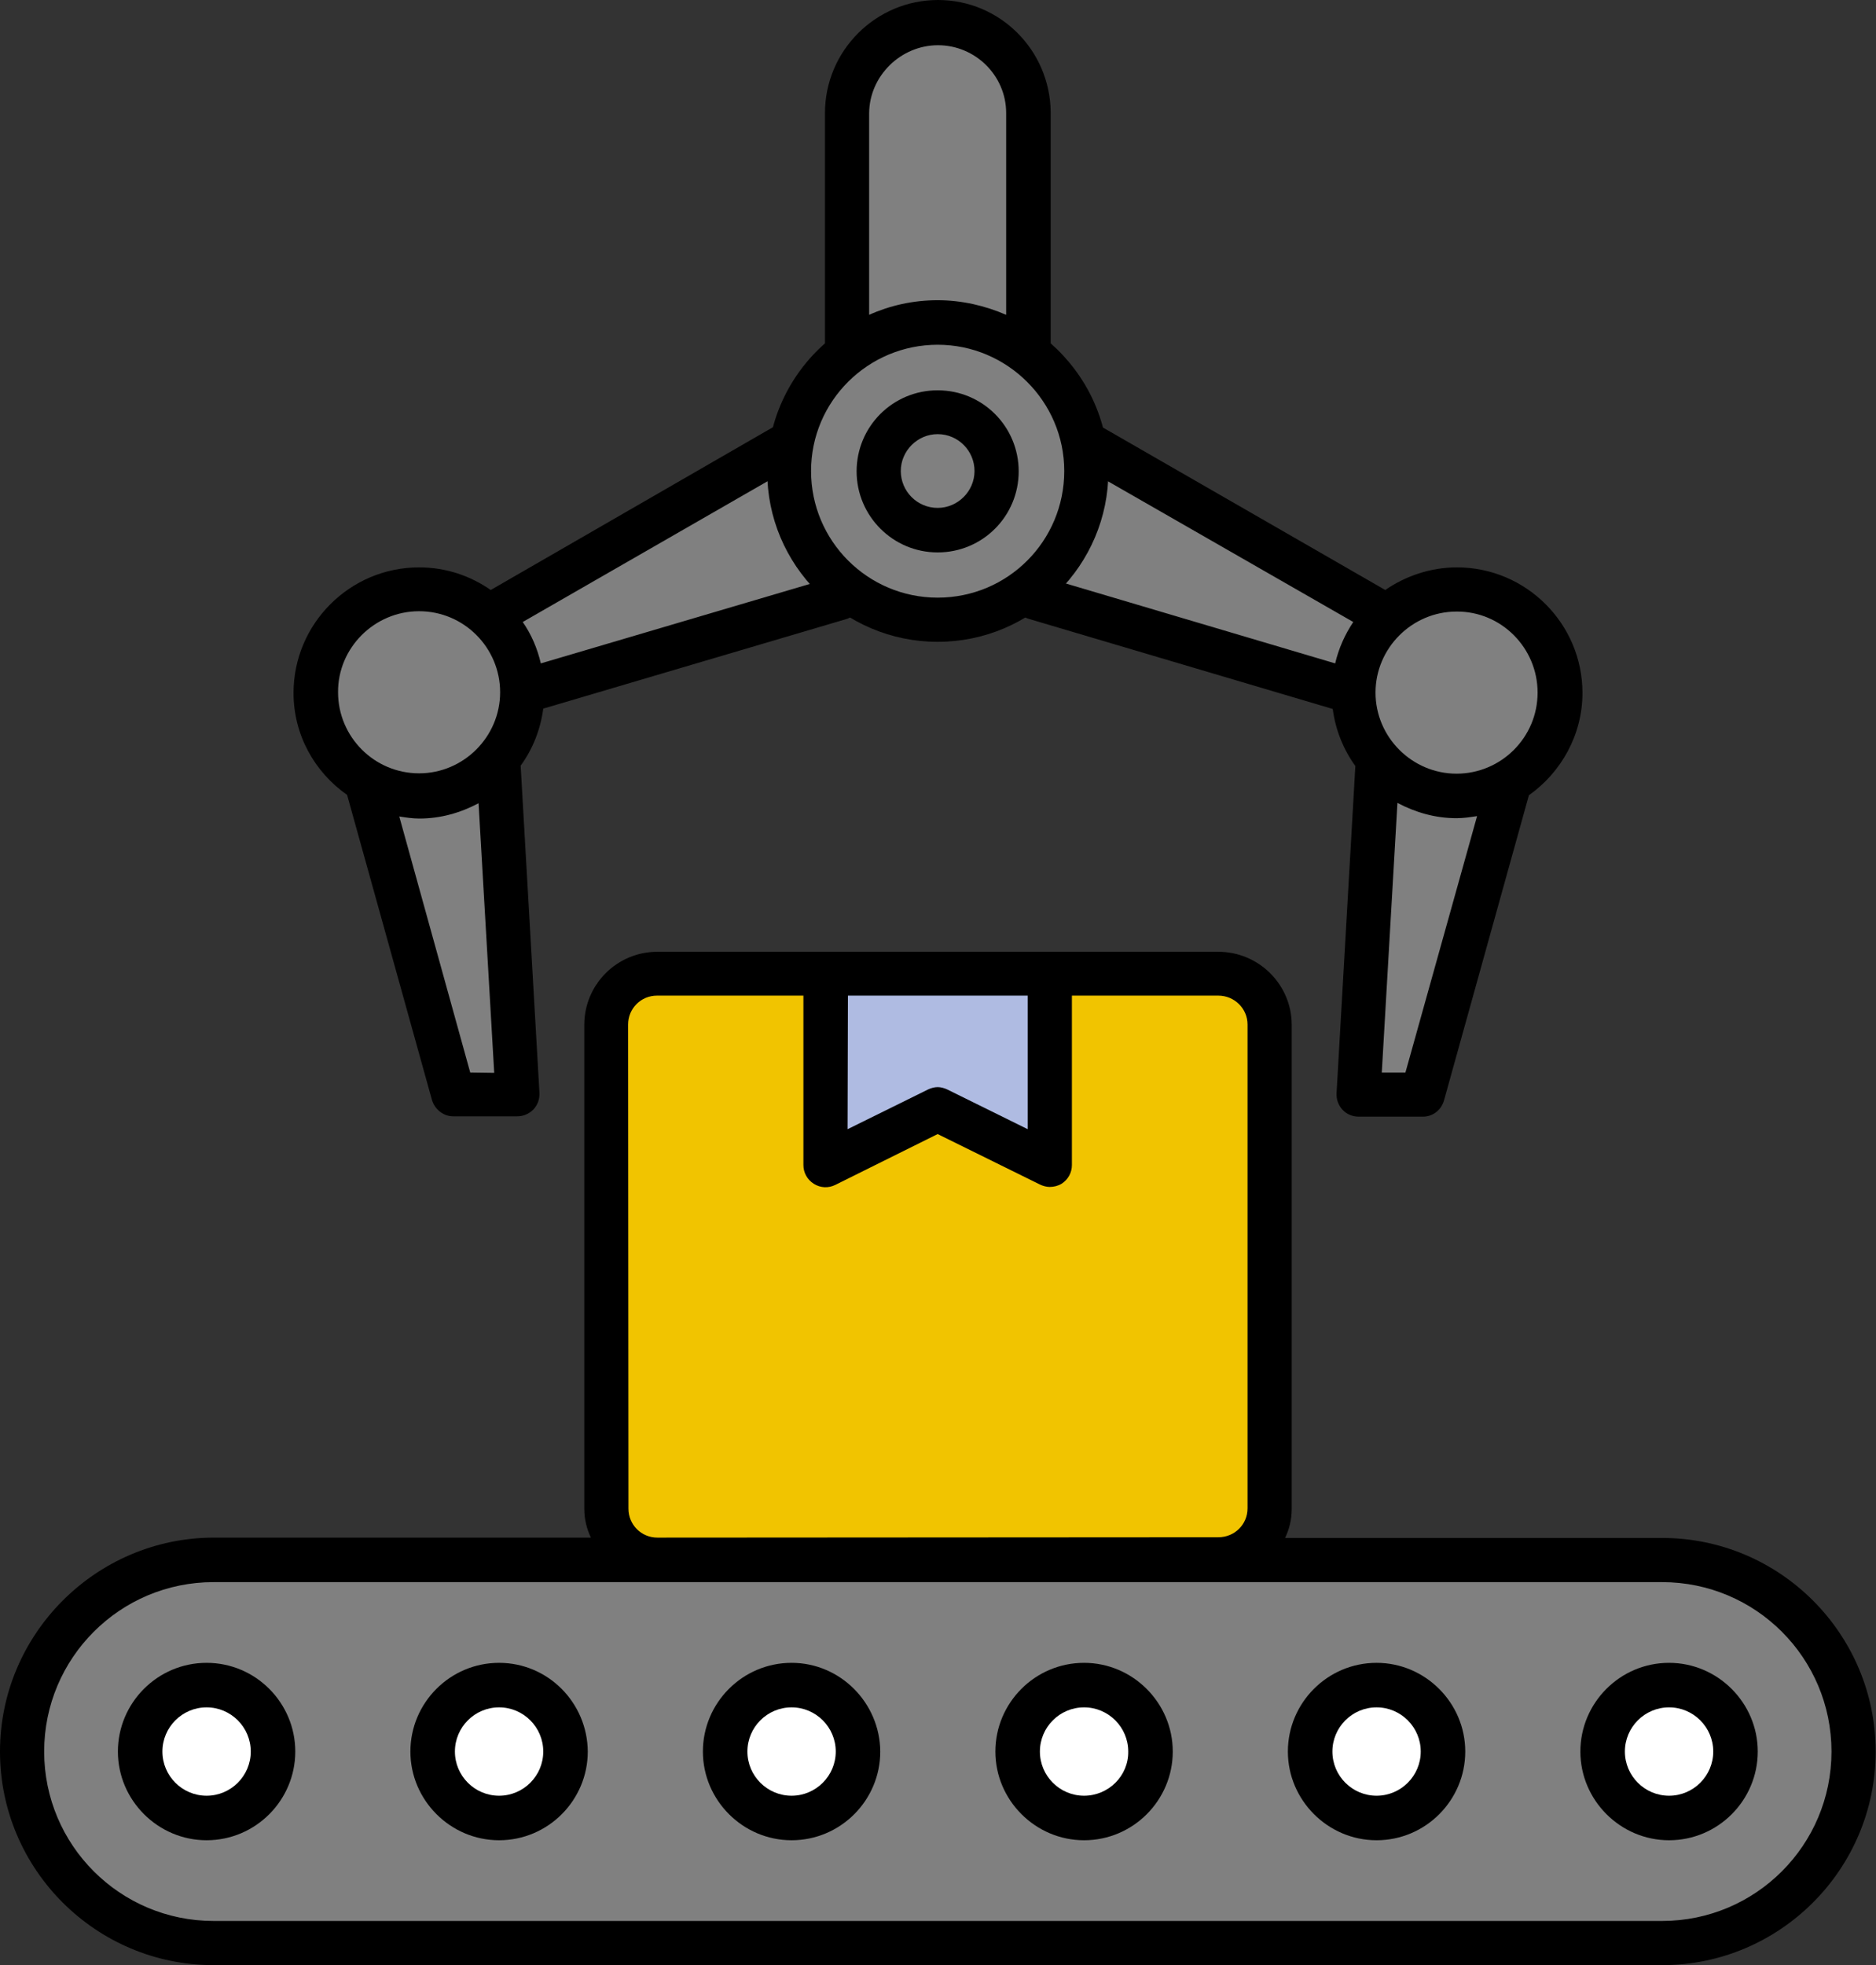
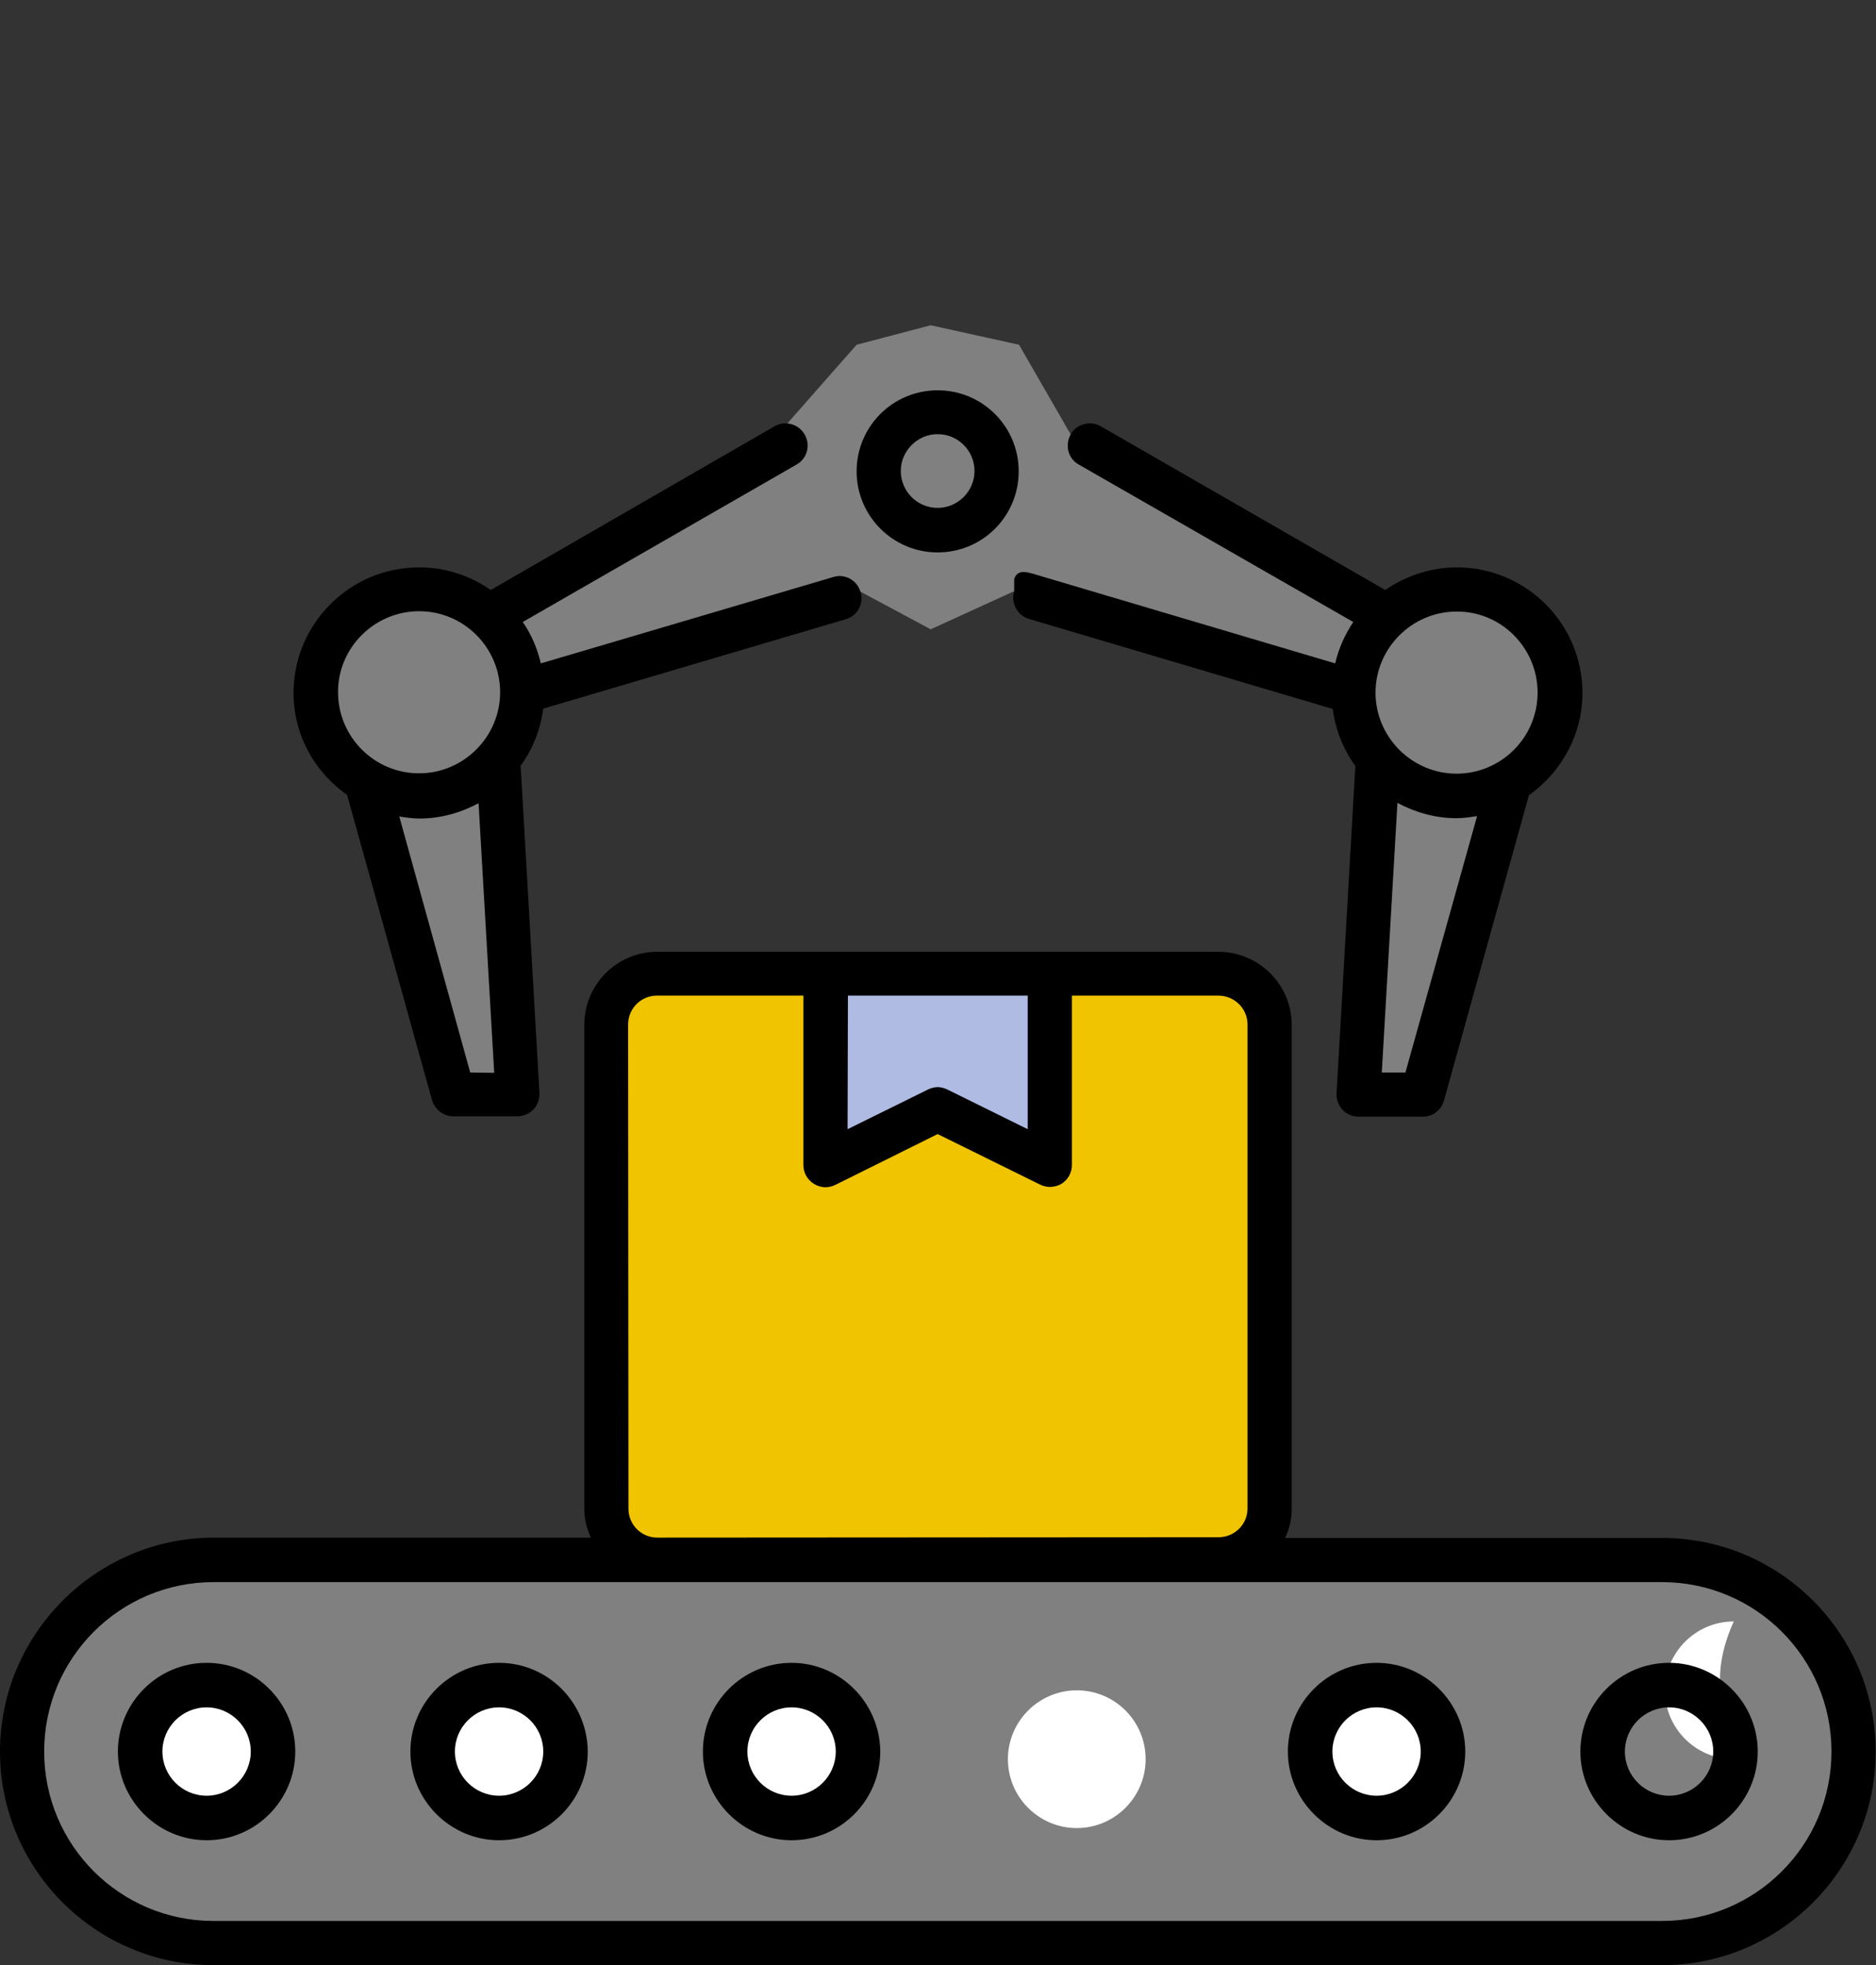
<svg xmlns="http://www.w3.org/2000/svg" xmlns:xlink="http://www.w3.org/1999/xlink" version="1.1" id="Слой_1" x="0px" y="0px" viewBox="0 0 539.4 564.9" style="enable-background:new 0 0 539.4 564.9;" xml:space="preserve">
  <rect x="0" y="0" width="539.4" height="564.9" fill="#333333" stroke="none" />
  <style type="text/css">
	.st0{fill:#808080;}
	.st1{clip-path:url(#SVGID_2_);fill:#808080;}
	.st2{clip-path:url(#SVGID_2_);fill:#FFFFFF;}
	.st3{clip-path:url(#SVGID_2_);fill:#F1C400;}
	.st4{clip-path:url(#SVGID_2_);fill:#AFBBE2;}
	.st5{clip-path:url(#SVGID_2_);}
</style>
-   <polygon class="st0" points="267.6,5 243.7,23.5 243.7,99.1 267.6,93.5 293,99.1 293,22.8 " />
  <g>
    <defs>
      <rect id="SVGID_1_" width="539.4" height="564.9" />
    </defs>
    <clipPath id="SVGID_2_">
      <use xlink:href="#SVGID_1_" style="overflow:visible;" />
    </clipPath>
    <path class="st1" d="M479.9,446.5H53.6c0,0-45,10.9-49,57c-4,46,48,54,48,54h432c0,0,47-5,49-55.5S479.9,446.5,479.9,446.5" />
    <path class="st2" d="M80.7,505.7c0,10.9-8.9,19.8-19.8,19.8c-10.9,0-19.8-8.9-19.8-19.8s8.9-19.8,19.8-19.8   C71.8,485.9,80.7,494.8,80.7,505.7" />
    <path class="st2" d="M161.8,505.7c0,10.9-8.9,19.8-19.8,19.8c-10.9,0-19.8-8.9-19.8-19.8s8.9-19.8,19.8-19.8   C152.9,485.9,161.8,494.8,161.8,505.7" />
    <path class="st2" d="M248.3,505.7c0,10.9-8.9,19.8-19.8,19.8c-10.9,0-19.8-8.9-19.8-19.8s8.9-19.8,19.8-19.8   C239.5,485.9,248.3,494.8,248.3,505.7" />
    <path class="st2" d="M329.4,505.7c0,10.9-8.9,19.8-19.8,19.8c-10.9,0-19.8-8.9-19.8-19.8s8.9-19.8,19.8-19.8   C320.6,485.9,329.4,494.8,329.4,505.7" />
    <path class="st2" d="M417.4,505.7c0,10.9-8.9,19.8-19.8,19.8c-10.9,0-19.8-8.9-19.8-19.8s8.9-19.8,19.8-19.8   C408.5,485.9,417.4,494.8,417.4,505.7" />
-     <path class="st2" d="M498.5,505.7c0,10.9-8.9,19.8-19.8,19.8c-10.9,0-19.8-8.9-19.8-19.8s8.9-19.8,19.8-19.8   C489.6,485.9,498.5,494.8,498.5,505.7" />
+     <path class="st2" d="M498.5,505.7c-10.9,0-19.8-8.9-19.8-19.8s8.9-19.8,19.8-19.8   C489.6,485.9,498.5,494.8,498.5,505.7" />
    <polygon class="st1" points="246.3,99.1 221.2,127.6 141.9,176.7 118,168.2 89.6,190.9 104.6,230.8 130.8,312.8 148.6,312.8    141.9,214.5 156.2,199.1 239.6,165.9 267.6,180.9 295.4,168.2 383.1,199.1 397.3,221.3 389.6,312.8 408.5,312.8 434.6,227.7    449.6,199.1 433.6,171.8 411,168.2 395.5,181.7 307.8,124.8 293,99.1 267.6,93.5  " />
    <rect x="171.6" y="282.8" class="st3" width="192" height="163.7" />
    <polygon class="st4" points="233.2,278.5 240.3,330.9 267.6,320.9 299,330.9 306,278.5  " />
    <path class="st5" d="M477.9,442.1H369.5c1.2-2.5,1.9-5.3,1.9-8.3V294.6c0-11.6-9.5-21-21.1-21H189c-11.6,0-21,9.4-21,21v139.1   c0,3,0.7,5.8,1.9,8.3H61.4C27.6,442.1,0,469.7,0,503.5c0,33.9,27.6,61.4,61.4,61.4h416.5c33.9,0,61.4-27.6,61.4-61.4   C539.3,469.7,511.8,442.1,477.9,442.1z M243.8,286.2h51.7v38.4l-23.1-11.4c-0.8-0.4-1.9-0.7-2.8-0.7c-0.9,0-2,0.3-2.8,0.7   l-23.1,11.4L243.8,286.2L243.8,286.2z M180.6,294.5c0-4.6,3.7-8.3,8.3-8.3H231v48.7c0,2.2,1.1,4.2,3,5.4c1.9,1.2,4.2,1.3,6.2,0.3   l29.4-14.6l29.4,14.5c0.8,0.4,1.9,0.7,2.8,0.7c1.2,0,2.4-0.3,3.4-0.9c1.9-1.2,3-3.2,3-5.4v-48.7h42.1c4.6,0,8.4,3.7,8.4,8.3v139.1   c0,4.6-3.7,8.3-8.4,8.3L189,442c-4.6,0-8.3-3.7-8.3-8.3L180.6,294.5L180.6,294.5z M477.9,552.2H61.4c-26.9,0-48.7-21.8-48.7-48.7   s21.8-48.7,48.7-48.7h416.5c26.9,0,48.7,21.8,48.7,48.7C526.6,530.4,504.8,552.2,477.9,552.2L477.9,552.2z" />
    <path class="st5" d="M59.4,478c-14.1,0-25.5,11.5-25.5,25.5S45.4,529,59.4,529c14.1,0,25.5-11.5,25.5-25.5   C84.9,489.5,73.5,478,59.4,478 M59.4,516.2c-7,0-12.7-5.7-12.7-12.7c0-7,5.7-12.7,12.7-12.7c7,0,12.7,5.7,12.7,12.7   C72.1,510.5,66.4,516.2,59.4,516.2" />
    <path class="st5" d="M143.5,478c-14.1,0-25.5,11.5-25.5,25.5s11.5,25.5,25.5,25.5c14.1,0,25.5-11.5,25.5-25.5   C168.9,489.5,157.6,478,143.5,478 M143.5,516.2c-7,0-12.7-5.7-12.7-12.7c0-7,5.7-12.7,12.7-12.7c7,0,12.7,5.7,12.7,12.7   C156.2,510.5,150.5,516.2,143.5,516.2" />
    <path class="st5" d="M227.6,478c-14.1,0-25.5,11.5-25.5,25.5s11.5,25.5,25.5,25.5c14.1,0,25.5-11.5,25.5-25.5   C253,489.5,241.6,478,227.6,478 M227.6,516.2c-7,0-12.7-5.7-12.7-12.7c0-7,5.7-12.7,12.7-12.7c7,0,12.7,5.7,12.7,12.7   C240.3,510.5,234.6,516.2,227.6,516.2" />
-     <path class="st5" d="M311.7,478c-14.1,0-25.5,11.5-25.5,25.5s11.5,25.5,25.5,25.5c14.1,0,25.5-11.5,25.5-25.5   C337.2,489.5,325.7,478,311.7,478 M311.7,516.2c-7,0-12.7-5.7-12.7-12.7c0-7,5.7-12.7,12.7-12.7c7,0,12.7,5.7,12.7,12.7   C324.5,510.5,318.7,516.2,311.7,516.2" />
    <path class="st5" d="M395.8,478c-14.1,0-25.5,11.5-25.5,25.5s11.5,25.5,25.5,25.5c14.1,0,25.5-11.5,25.5-25.5   C421.3,489.5,409.8,478,395.8,478 M395.8,516.2c-7,0-12.7-5.7-12.7-12.7c0-7,5.7-12.7,12.7-12.7c7,0,12.7,5.7,12.7,12.7   C408.5,510.5,402.8,516.2,395.8,516.2" />
    <path class="st5" d="M479.9,478c-14.1,0-25.5,11.5-25.5,25.5s11.5,25.5,25.5,25.5c14.1,0,25.5-11.5,25.5-25.5   C505.4,489.5,493.9,478,479.9,478 M479.9,516.2c-7,0-12.7-5.7-12.7-12.7c0-7,5.7-12.7,12.7-12.7c7,0,12.7,5.7,12.7,12.7   C492.6,510.5,486.9,516.2,479.9,516.2" />
    <path class="st5" d="M99.8,228.5l24.4,87.7c0.8,2.7,3.3,4.7,6.1,4.7h18.4c1.8,0,3.4-0.7,4.7-2c1.2-1.3,1.8-3,1.7-4.8l-5.4-94   c3.5-4.8,5.7-10.4,6.5-16.4l87-25.7c3.4-1,5.3-4.6,4.2-7.9c-1-3.4-4.6-5.3-7.9-4.2l-84,24.8c-1-4.3-2.7-8.3-5.2-11.9l78.8-45.3   c3.1-1.8,4-5.7,2.2-8.7c-1.8-3-5.7-4-8.7-2.2l-81.5,47c-5.9-4.1-12.9-6.5-20.6-6.5c-19.9,0-36.1,16.2-36.1,36.1   C84.4,211.3,90.5,222,99.8,228.5L99.8,228.5z M135.2,308.3l-20.4-73.6c1.9,0.3,3.8,0.6,5.8,0.6c6.2,0,11.9-1.7,17-4.4l4.5,77.5   L135.2,308.3z M120.5,175.7c12.9,0,23.3,10.5,23.3,23.3c0,12.8-10.5,23.3-23.3,23.3c-12.9,0-23.3-10.5-23.3-23.3   C97.1,186.3,107.6,175.7,120.5,175.7" />
    <path class="st5" d="M269.6,158.8c12.9,0,23.3-10.4,23.3-23.3c0-12.9-10.4-23.3-23.3-23.3c-12.9,0-23.3,10.4-23.3,23.3   C246.3,148.3,256.7,158.8,269.6,158.8 M269.6,124.8c5.9,0,10.6,4.8,10.6,10.6s-4.8,10.6-10.6,10.6c-5.9,0-10.6-4.8-10.6-10.6   S263.8,124.8,269.6,124.8" />
    <path class="st5" d="M291.6,170c-1,3.4,0.9,6.9,4.2,7.9l87.4,25.9c0.8,6.1,3.1,11.7,6.5,16.4l-5.4,94c-0.1,1.8,0.5,3.5,1.7,4.8   c1.2,1.3,2.9,2,4.7,2h18.4c2.9,0,5.3-1.9,6.1-4.7l24.4-87.7c9.2-6.5,15.4-17.3,15.4-29.4c0-19.9-16.2-36.1-36.1-36.1   c-7.6,0-14.8,2.5-20.6,6.5l-81.7-47c-3-1.8-7-0.8-8.7,2.2c-1.8,3.1-0.8,7,2.2,8.7l79,45.3c-2.4,3.6-4.2,7.6-5.2,11.9l-84.3-25   c-3.5-1-7-2.6-8,0.8L291.6,170z M404.1,308.3h-6.8l4.5-77.5c5.1,2.7,10.8,4.4,17,4.4c2,0,3.9-0.3,5.9-0.6L404.1,308.3z    M442.1,199.1c0,12.9-10.5,23.3-23.3,23.3c-12.8,0-23.3-10.5-23.3-23.3c0-12.8,10.5-23.3,23.3-23.3   C431.6,175.7,442.1,186.2,442.1,199.1" />
-     <path class="st5" d="M302.1,98.7l0-66.2c0-0.1,0-0.2,0-0.3C301.9,14.4,287.5,0,269.7,0c-17.9,0-32.5,14.6-32.5,32.5v66.2   c-10.2,9-16.6,22.1-16.6,36.7c-0.1,27.1,22,49.1,49,49.1h0c27.1,0,49.1-22.1,49.1-49.1C318.8,120.8,312.3,107.7,302.1,98.7    M269.7,13c10.7,0,19.6,8.7,19.6,19.5v58c-6-2.6-12.7-4.2-19.7-4.2c-7,0-13.7,1.5-19.7,4.2v-58C250,21.8,259,13,269.7,13    M269.6,171.8c-20.1,0-36.4-16.3-36.4-36.4s16.4-36.3,36.4-36.3c20,0,36.4,16.3,36.4,36.3C306,155.5,289.8,171.8,269.6,171.8" />
  </g>
</svg>